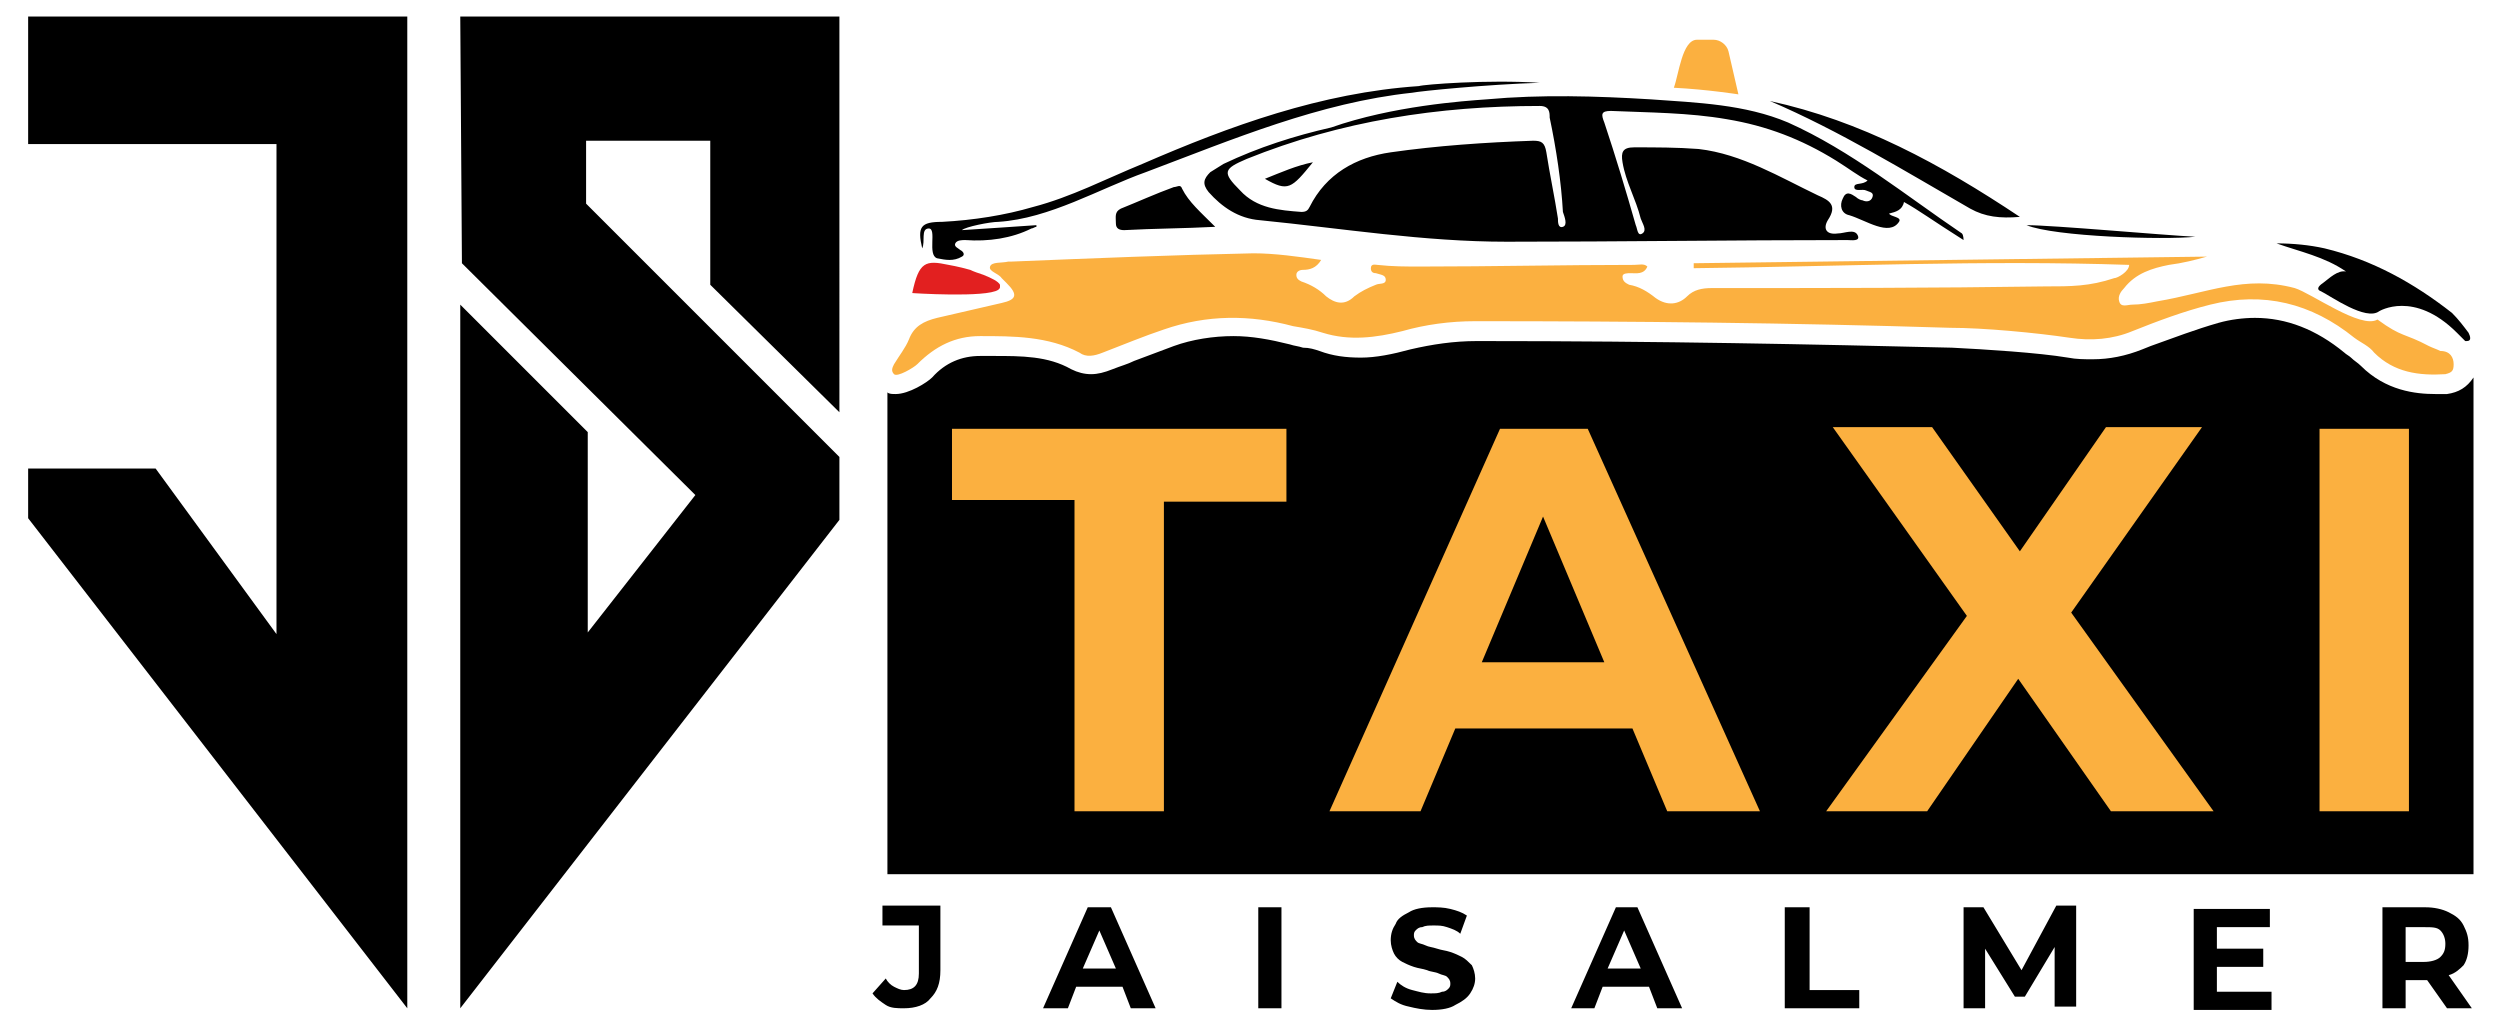
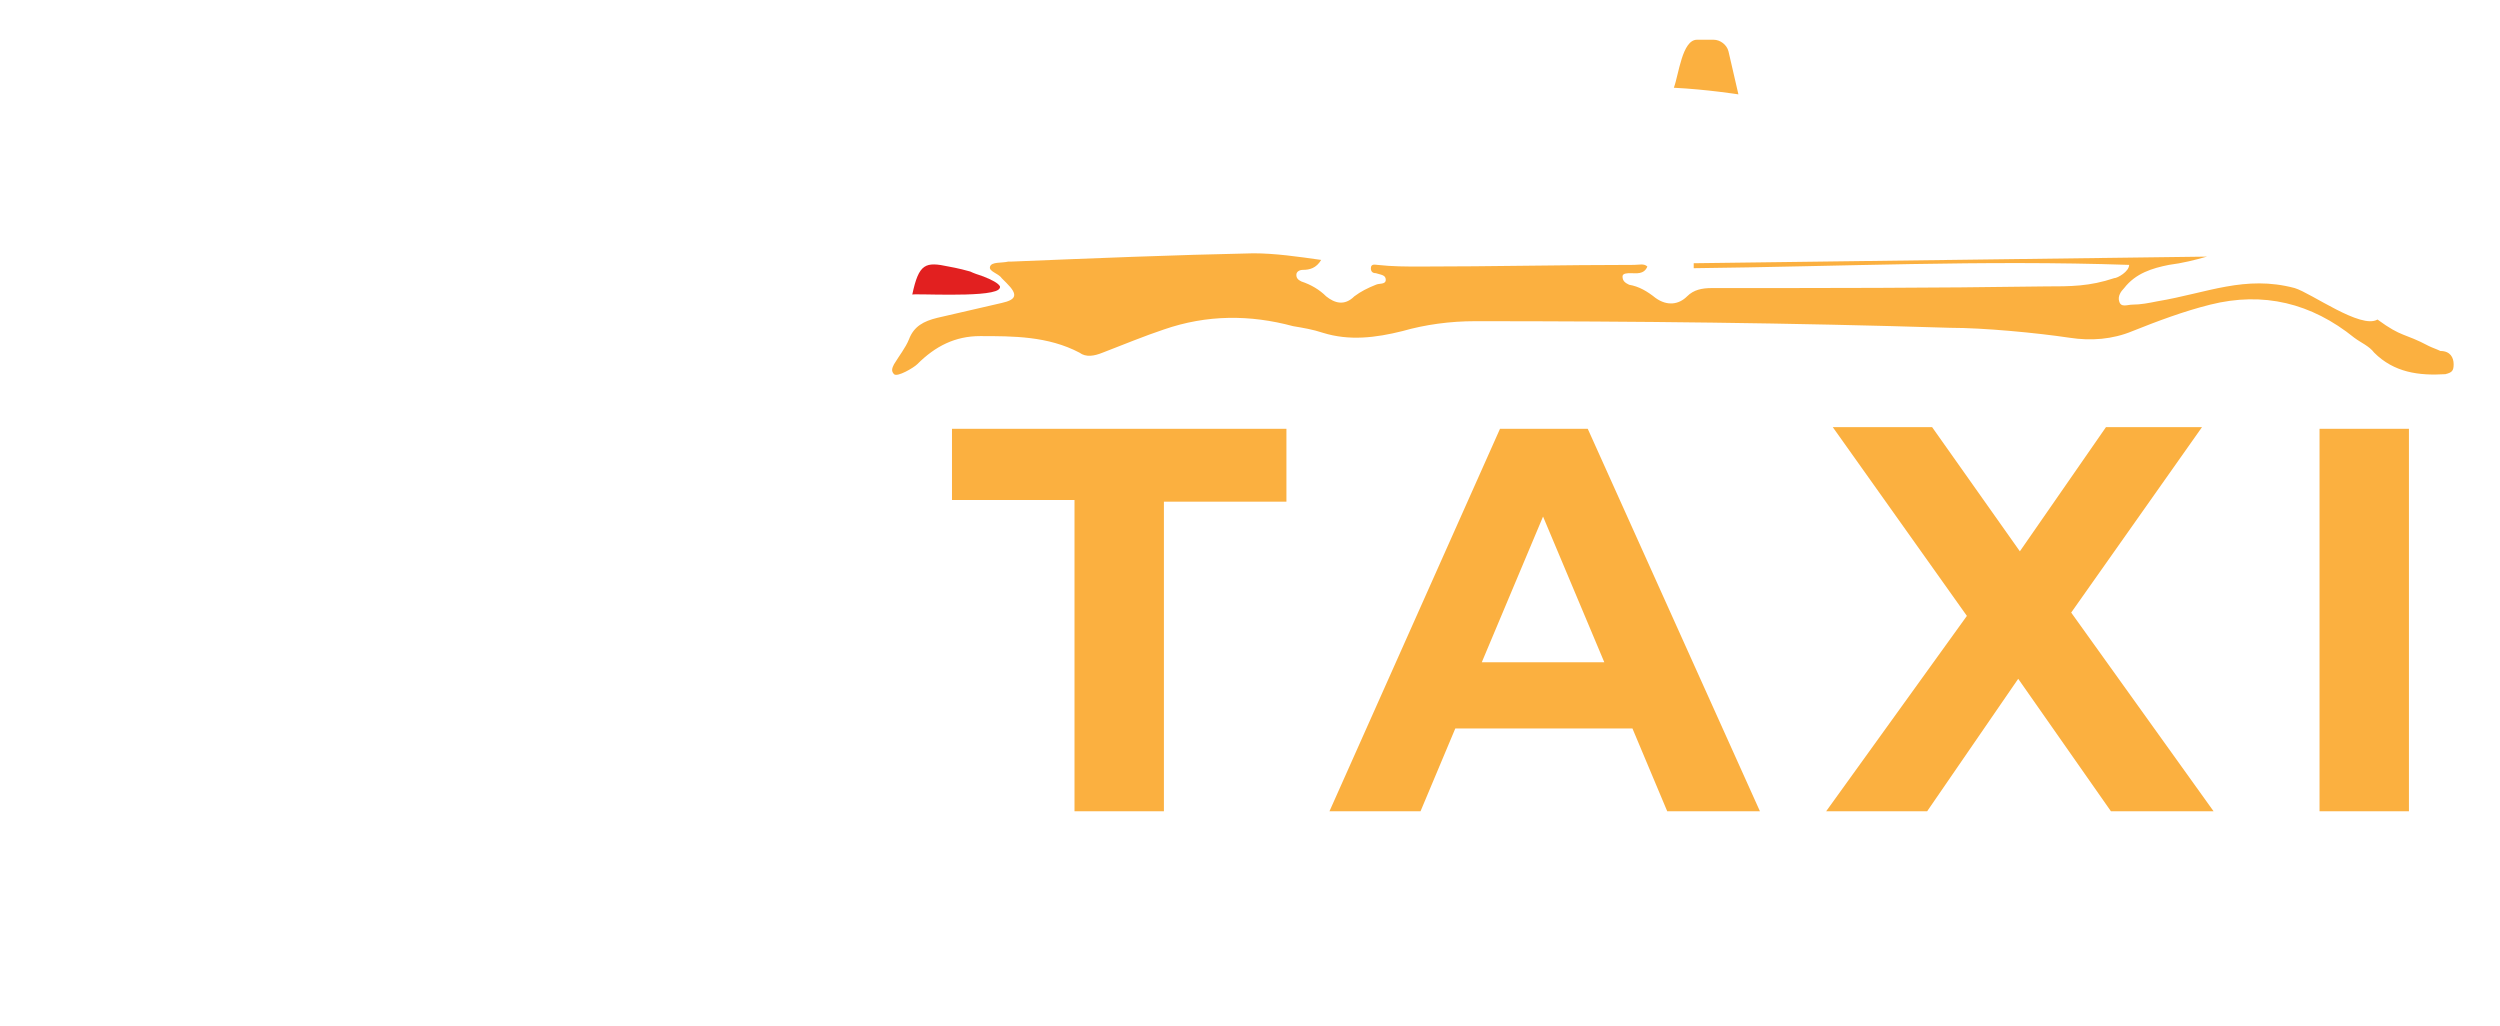
<svg xmlns="http://www.w3.org/2000/svg" version="1.1" id="Layer_1" x="0px" y="0px" width="151px" height="62px" viewBox="0 0 151 62" style="enable-background:new 0 0 151 62;" xml:space="preserve">
  <style type="text/css"> .st0{fill:#E22020;} .st1{fill:#FBB040;} </style>
  <g>
-     <path class="st0" d="M60.3,17.5C60.3,17.4,60.3,17.4,60.3,17.5c0.1-0.1,0.1-0.1,0.1-0.2c0,0,0-0.1,0-0.1c-0.1-0.2-0.5-0.4-1-0.6 c-0.3-0.1-0.6-0.2-0.8-0.3c-0.7-0.2-1.3-0.3-1.3-0.3c-1.4-0.3-1.8-0.2-2.2,1.7C55,17.7,59.6,18,60.3,17.5z" />
-     <path d="M1.7,1h22.9v59.9L1.7,31.3v-3h7.7l7.3,10V8.7h-15V1z M27.9,15.9L42,29.9l-6.5,8.3V26.1l-7.7-7.7v42.5l22.9-29.5v-3.8 L35.4,12.3V8.5h7.5v8.7l7.8,7.7V1H27.8L27.9,15.9z M53.4,55.9h2.1v2.9c0,0.7-0.3,1-0.9,1c-0.2,0-0.4-0.1-0.6-0.2 c-0.2-0.1-0.4-0.3-0.5-0.5l-0.8,0.9c0.2,0.3,0.5,0.5,0.8,0.7c0.3,0.2,0.7,0.2,1.1,0.2c0.7,0,1.3-0.2,1.6-0.6 c0.4-0.4,0.6-0.9,0.6-1.7v-3.9h-3.5V55.9z M67.1,54.8l2.7,6.1h-1.5l-0.5-1.3H65l-0.5,1.3H63l2.7-6.1H67.1z M67.4,58.5l-1-2.3 l-1,2.3H67.4z M76,60.9h1.4v-6.1H76V60.9z M88.3,57.8c-0.2-0.1-0.4-0.2-0.7-0.3s-0.5-0.1-0.8-0.2c-0.3-0.1-0.5-0.1-0.7-0.2 c-0.2-0.1-0.4-0.1-0.5-0.2c-0.1-0.1-0.2-0.2-0.2-0.4c0-0.1,0-0.2,0.1-0.3c0.1-0.1,0.2-0.2,0.4-0.2c0.2-0.1,0.4-0.1,0.7-0.1 c0.3,0,0.5,0,0.8,0.1c0.3,0.1,0.6,0.2,0.8,0.4l0.4-1.1c-0.3-0.2-0.6-0.3-1-0.4c-0.4-0.1-0.8-0.1-1.1-0.1c-0.6,0-1.1,0.1-1.4,0.3 c-0.4,0.2-0.7,0.4-0.8,0.7c-0.2,0.3-0.3,0.6-0.3,1c0,0.3,0.1,0.6,0.2,0.8c0.1,0.2,0.3,0.4,0.5,0.5c0.2,0.1,0.4,0.2,0.7,0.3 c0.3,0.1,0.5,0.1,0.8,0.2c0.2,0.1,0.5,0.1,0.7,0.2c0.2,0.1,0.4,0.1,0.5,0.2c0.1,0.1,0.2,0.2,0.2,0.4c0,0.1,0,0.2-0.1,0.3 c-0.1,0.1-0.2,0.2-0.4,0.2c-0.2,0.1-0.4,0.1-0.7,0.1c-0.4,0-0.7-0.1-1.1-0.2c-0.4-0.1-0.7-0.3-0.9-0.5L84,60.3 c0.3,0.2,0.6,0.4,1.1,0.5c0.4,0.1,0.9,0.2,1.4,0.2c0.6,0,1.1-0.1,1.4-0.3c0.4-0.2,0.7-0.4,0.9-0.7c0.2-0.3,0.3-0.6,0.3-0.9 c0-0.3-0.1-0.6-0.2-0.8C88.7,58.1,88.5,57.9,88.3,57.8z M98.9,54.8l2.7,6.1h-1.5l-0.5-1.3h-2.8l-0.5,1.3h-1.4l2.7-6.1H98.9z M99.1,58.5l-1-2.3l-1,2.3H99.1z M109.2,54.8h-1.4v6.1h4.5v-1.1h-3V54.8z M122.1,58.6l-2.3-3.8h-1.2v6.1h1.3v-3.6l1.8,2.9h0.6 l1.8-3l0,3.6h1.3v-6.1h-1.2L122.1,58.6z M133.9,58.4h2.8v-1.1h-2.8v-1.3h3.2v-1.1h-4.6v6.1h4.7v-1.1h-3.3V58.4z M147.9,58.9l1.4,2 h-1.5l-1.2-1.7c0,0,0,0-0.1,0h-1.2v1.7h-1.4v-6.1h2.6c0.5,0,1,0.1,1.4,0.3c0.4,0.2,0.7,0.4,0.9,0.8s0.3,0.7,0.3,1.2 c0,0.5-0.1,0.9-0.3,1.2C148.6,58.5,148.3,58.8,147.9,58.9C147.9,58.9,147.9,58.9,147.9,58.9z M146.4,56h-1.1v2.1h1.1 c0.4,0,0.8-0.1,1-0.3c0.2-0.2,0.3-0.4,0.3-0.8c0-0.3-0.1-0.6-0.3-0.8C147.2,56,146.9,56,146.4,56z M147.8,23.8c-0.2,0-0.5,0-0.7,0 c-1.2,0-3-0.2-4.5-1.7c-0.2-0.2-0.4-0.3-0.6-0.5c-0.1-0.1-0.3-0.2-0.4-0.3c-1.7-1.4-3.5-2.1-5.4-2.1c-0.7,0-1.5,0.1-2.2,0.3 c-1.4,0.4-2.7,0.9-4.1,1.4l-0.5,0.2c-1,0.4-2,0.6-3,0.6c-0.5,0-1,0-1.5-0.1c-1.8-0.3-5-0.5-7-0.6c-8.3-0.2-17.4-0.4-28.6-0.4 l-0.1,0c-1.4,0-2.7,0.2-4,0.5c-1.1,0.3-2.1,0.5-3,0.5c-0.9,0-1.7-0.1-2.5-0.4c-0.3-0.1-0.6-0.2-1-0.2c-0.3-0.1-0.5-0.1-0.8-0.2 c-1.2-0.3-2.3-0.5-3.4-0.5c-1.2,0-2.5,0.2-3.6,0.6c-0.8,0.3-1.6,0.6-2.4,0.9c-0.4,0.2-0.8,0.3-1.3,0.5c-0.5,0.2-0.9,0.3-1.3,0.3 c-0.4,0-0.8-0.1-1.2-0.3c-1.4-0.8-3-0.8-4.7-0.8c-0.2,0-0.4,0-0.6,0l-0.2,0c-1.1,0-2.1,0.4-2.9,1.3c-0.3,0.3-1.4,1-2.2,1 c-0.2,0-0.4,0-0.5-0.1v29.1h95.8V22.8C149,23.4,148.5,23.7,147.8,23.8z M89.8,6c3.3-0.3,6.6-0.2,9.9,0c2.8,0.2,5.7,0.3,8.3,1.4 c3.8,1.7,7.1,4.4,10.5,6.7c0.1,0.1,0.1,0.4,0.1,0.4c-1.9-1.2-2.7-1.8-3.6-2.3c-0.1,0.5-0.5,0.6-0.9,0.7c0.1,0.2,0.8,0.2,0.6,0.5 c-0.6,0.9-2-0.1-3-0.4c-0.5-0.1-0.6-0.6-0.4-1c0.2-0.5,0.5-0.3,0.8-0.1c0.1,0.1,0.3,0.2,0.4,0.2c0.2,0.1,0.5,0.1,0.6-0.2 c0.1-0.3-0.2-0.3-0.4-0.4c-0.2-0.1-0.7,0.1-0.7-0.2c0-0.3,0.5-0.1,0.8-0.4c-0.6-0.3-1.1-0.7-1.9-1.2c-2.1-1.3-4.2-2.1-6.6-2.5 c-2.3-0.4-4.7-0.4-7-0.5c-0.6,0-0.6,0.2-0.4,0.7c0.7,2.1,1.3,4.1,1.9,6.2c0.1,0.2,0.1,0.7,0.4,0.5c0.3-0.2,0-0.6-0.1-0.9 c-0.3-1.2-0.9-2.2-1.1-3.4c-0.1-0.6,0-0.9,0.7-0.9c1.3,0,2.6,0,3.9,0.1c2.6,0.3,4.9,1.7,7.2,2.8c0.7,0.3,1.2,0.6,0.6,1.5 c-0.3,0.5-0.1,0.9,0.6,0.8c0.4,0,1-0.3,1.2,0.1c0.2,0.4-0.4,0.3-0.6,0.3c-6.9,0-13.7,0.1-20.6,0.1c-5,0-9.9-0.8-14.9-1.3 c-1.3-0.1-2.3-0.8-3.1-1.7c-0.4-0.5-0.3-0.8,0.1-1.2c0.3-0.2,0.5-0.3,0.8-0.5c2.1-1,4.3-1.7,6.5-2.2C84.1,6.4,88.4,6.1,89.8,6z M93,6.4c-6.1,0-12,0.9-17.7,3.2c-1.4,0.6-1.5,0.8-0.4,1.9c1,1.1,2.4,1.2,3.7,1.3c0.3,0,0.4-0.1,0.5-0.3c1-2,2.8-3,4.9-3.3 c2.8-0.4,5.7-0.6,8.6-0.7c0.5,0,0.7,0.1,0.8,0.7c0.2,1.3,0.5,2.7,0.7,4c0,0.2,0,0.6,0.3,0.5c0.3-0.1,0.1-0.6,0-0.9 C94.3,11,94,9,93.6,7.1C93.6,6.8,93.6,6.4,93,6.4z M122,13.1c-4.8-3.2-9.6-5.8-15.1-7c4.2,1.8,8.1,4.2,12.1,6.5 C119.9,13.1,120.8,13.2,122,13.1z M79.3,9.8c-1,0.2-1.9,0.6-2.9,1C77.8,11.6,78,11.4,79.3,9.8z M71.4,11.4 c-0.1-0.3-0.3-0.1-0.5-0.1c-1.1,0.4-2.2,0.9-3.2,1.3c-0.4,0.2-0.3,0.5-0.3,0.9c0,0.3,0.2,0.4,0.5,0.4c1.8-0.1,3.6-0.1,5.5-0.2 C72.5,12.8,71.8,12.2,71.4,11.4z M56.1,13.8c0.5,0-0.1,1.6,0.5,1.8c0.5,0.1,1,0.2,1.5-0.1c0.2-0.1,0.1-0.3-0.1-0.4 c-0.1-0.1-0.4-0.2-0.3-0.4c0.1-0.2,0.4-0.2,0.6-0.2c1.4,0.1,2.8-0.1,4-0.7c0.1,0,0.2-0.1,0.3-0.1c0,0,0-0.1,0-0.1 c-1.5,0.1-2.9,0.2-4.5,0.3c0.2-0.2,1.7-0.5,2.2-0.5c3.1-0.2,6.1-2,8.9-3c5.3-2,10.5-4.2,16.1-4.8C85.8,5.5,89.8,5.1,93,5 c-3.2-0.2-7,0.1-7.3,0.2c-5.9,0.4-11.4,2.4-16.7,4.7c-2.2,0.9-4.3,2-6.6,2.6c-1.7,0.5-3.6,0.8-5.5,0.9c-1.3,0-1.5,0.3-1.2,1.6 C55.9,14.6,55.6,13.8,56.1,13.8z M132.6,14.3c-2-0.1-8.6-0.7-10.2-0.7C124.1,14.3,130.7,14.5,132.6,14.3z M140.3,17.1 c-0.3,0.2-0.4,0.4-0.1,0.5c0.6,0.3,2.7,1.8,3.5,1.2c0,0,2.1-1.3,4.7,1.3c0.2,0.2,0.4,0.4,0.5,0.5c0,0,0.1,0,0.1,0 c0.3,0,0.2-0.3,0.1-0.5c-0.3-0.4-0.6-0.8-1-1.2c-2.3-1.8-4.8-3.2-7.7-3.9c-0.9-0.2-1.9-0.3-2.9-0.3c1.4,0.5,2.9,0.8,4.2,1.7 C141.2,16.3,140.7,16.8,140.3,17.1z" />
+     <path class="st0" d="M60.3,17.5C60.3,17.4,60.3,17.4,60.3,17.5c0.1-0.1,0.1-0.1,0.1-0.2c-0.1-0.2-0.5-0.4-1-0.6 c-0.3-0.1-0.6-0.2-0.8-0.3c-0.7-0.2-1.3-0.3-1.3-0.3c-1.4-0.3-1.8-0.2-2.2,1.7C55,17.7,59.6,18,60.3,17.5z" />
    <path class="st1" d="M90.6,25.9L80.3,49h5.5l2.1-5h10.7l2.1,5h5.6L95.9,25.9H90.6z M89.5,40l3.7-8.8l3.7,8.8H89.5z M57.5,25.9h20.2 v4.4h-7.4V49h-5.4V30.2h-7.4V25.9z M140.1,25.9h5.4V49h-5.4V25.9z M125.1,37l8.6,12h-6.2l-5.6-8l-5.5,8h-6.1l8.5-11.8l-8.1-11.4h6 l5.3,7.5l5.2-7.5h5.8L125.1,37z M148.2,22c0,0.4-0.1,0.5-0.5,0.6c-1.6,0.1-3.1-0.1-4.3-1.3c-0.3-0.4-0.8-0.6-1.2-0.9 c-2.6-2.1-5.5-2.8-8.7-2c-1.6,0.4-3.2,1-4.7,1.6c-1.2,0.5-2.5,0.6-3.8,0.4c-2-0.3-5.2-0.6-7.2-0.6c-9.6-0.3-19.1-0.4-28.7-0.4 c-1.5,0-3,0.2-4.4,0.6c-1.6,0.4-3.2,0.6-4.8,0.1c-0.6-0.2-1.2-0.3-1.8-0.4c-2.6-0.7-5.2-0.7-7.8,0.2c-1.2,0.4-2.4,0.9-3.7,1.4 c-0.5,0.2-1,0.3-1.4,0c-1.9-1-4-1-6-1c-1.5,0-2.7,0.6-3.8,1.7c-0.2,0.2-1.2,0.8-1.4,0.6c-0.2-0.2-0.1-0.4,0-0.6 c0.3-0.5,0.7-1,0.9-1.5c0.3-0.8,0.9-1.1,1.7-1.3c1.3-0.3,2.6-0.6,3.9-0.9c0.9-0.2,1-0.5,0.3-1.2c-0.1-0.1-0.2-0.2-0.3-0.3 c-0.2-0.3-0.8-0.4-0.7-0.7c0.1-0.3,0.7-0.2,1.1-0.3c0.1,0,0.1,0,0.2,0c4.9-0.2,9.8-0.4,14.6-0.5c1.3,0,2.7,0.2,4.1,0.4 c-0.3,0.5-0.7,0.6-1.1,0.6c-0.2,0-0.4,0.1-0.4,0.3c0,0.2,0.1,0.3,0.3,0.4c0.6,0.2,1.1,0.5,1.5,0.9c0.5,0.4,1.1,0.6,1.7,0 c0.4-0.3,0.8-0.5,1.3-0.7c0.2-0.1,0.6,0,0.6-0.3c0-0.3-0.3-0.3-0.6-0.4c-0.2,0-0.3-0.1-0.3-0.3c0-0.3,0.3-0.2,0.4-0.2 c0.9,0.1,1.7,0.1,2.6,0.1c4.3,0,8.6-0.1,12.9-0.1c0.3,0,0.6-0.1,0.8,0.1c-0.2,0.5-0.7,0.4-1,0.4c-0.2,0-0.5,0-0.5,0.2 c0,0.3,0.2,0.4,0.4,0.5c0.6,0.1,1.1,0.4,1.6,0.8c0.7,0.5,1.4,0.4,1.9-0.1c0.4-0.4,0.9-0.5,1.5-0.5c6.7,0,13.4,0,20.1-0.1 c1.6,0,2.7,0,4.2-0.5c0.2,0,0.9-0.4,0.9-0.8c-8.8-0.3-17.5,0.1-26.3,0.2c0-0.1,0-0.2,0-0.3l31-0.4c-0.7,0.2-1.5,0.4-2.3,0.5 c-1,0.2-2,0.5-2.7,1.4c-0.2,0.2-0.4,0.5-0.3,0.8c0.1,0.4,0.5,0.2,0.8,0.2c0.5,0,1-0.1,1.5-0.2c3-0.5,5.3-1.6,8.3-0.8 c1,0.3,4,2.5,5,1.9c1.5,1.1,1.6,0.8,3.1,1.6c0.2,0.1,0.5,0.2,0.7,0.3C148,21.2,148.2,21.6,148.2,22C148.2,21.9,148.2,21.9,148.2,22 z M105,5.7c0,0-1.9-0.3-3.9-0.4c0.3-0.8,0.5-2.9,1.4-2.9h1c0.4,0,0.8,0.3,0.9,0.7L105,5.7z" />
  </g>
</svg>